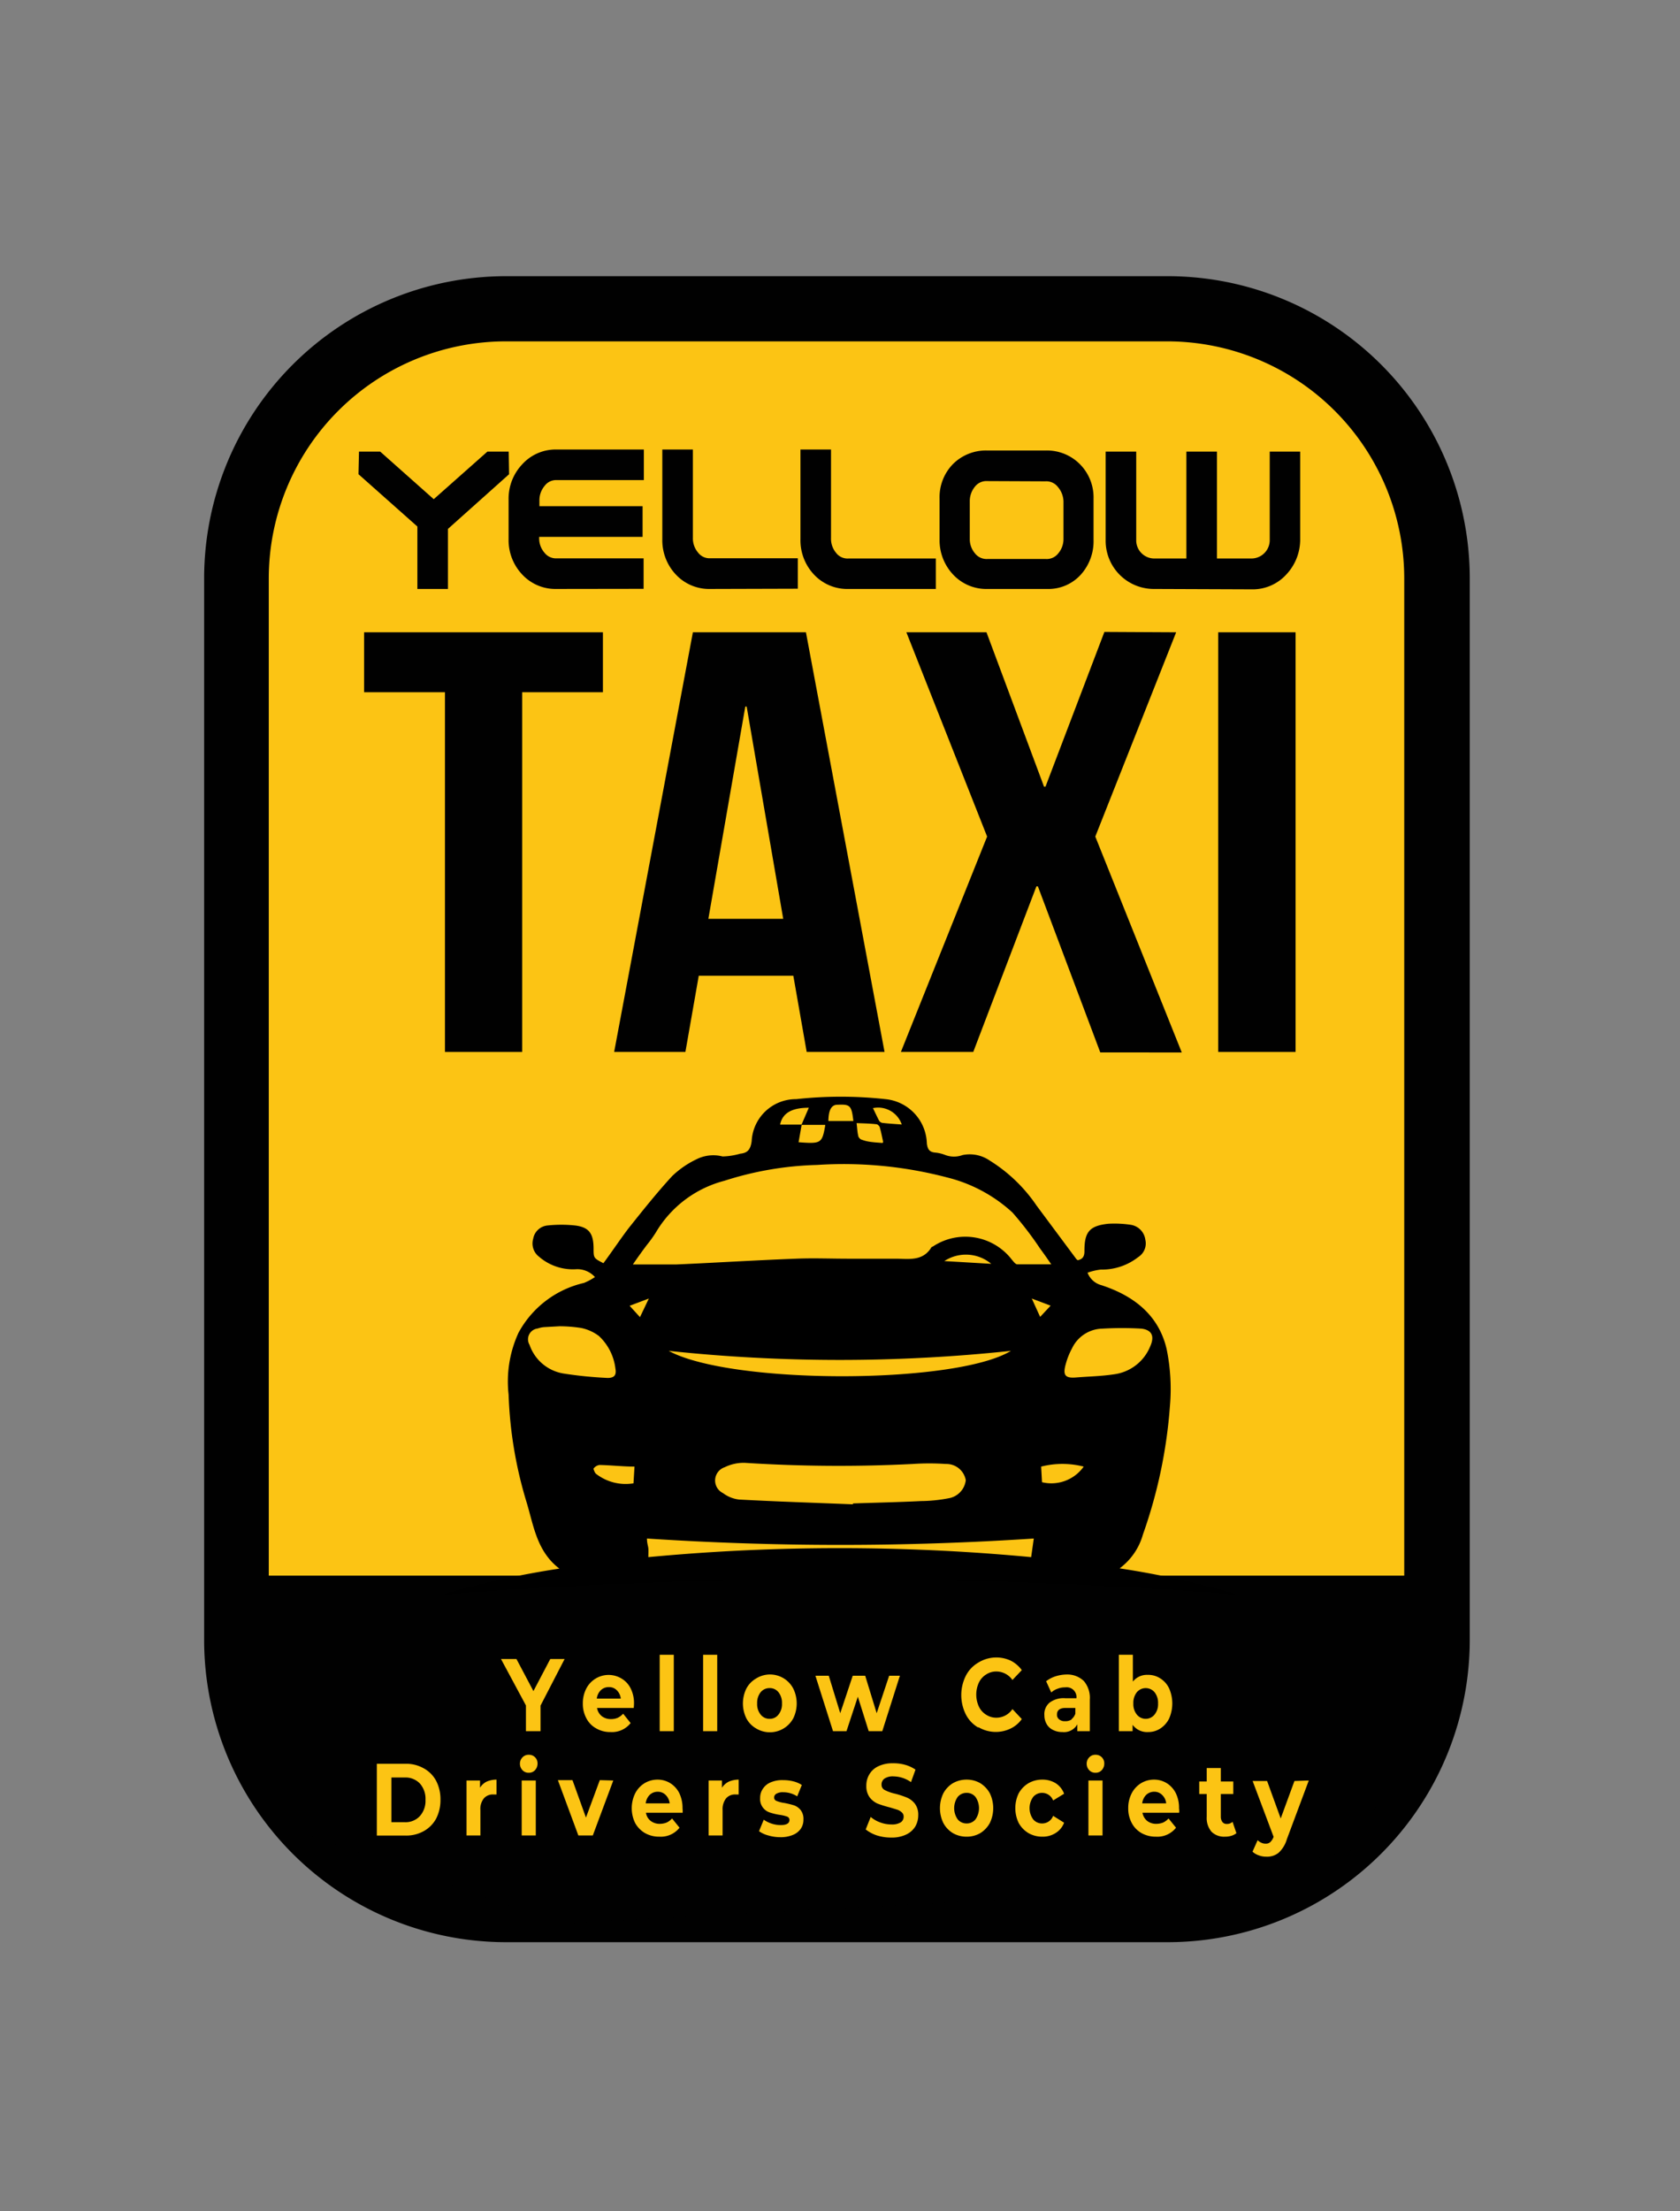
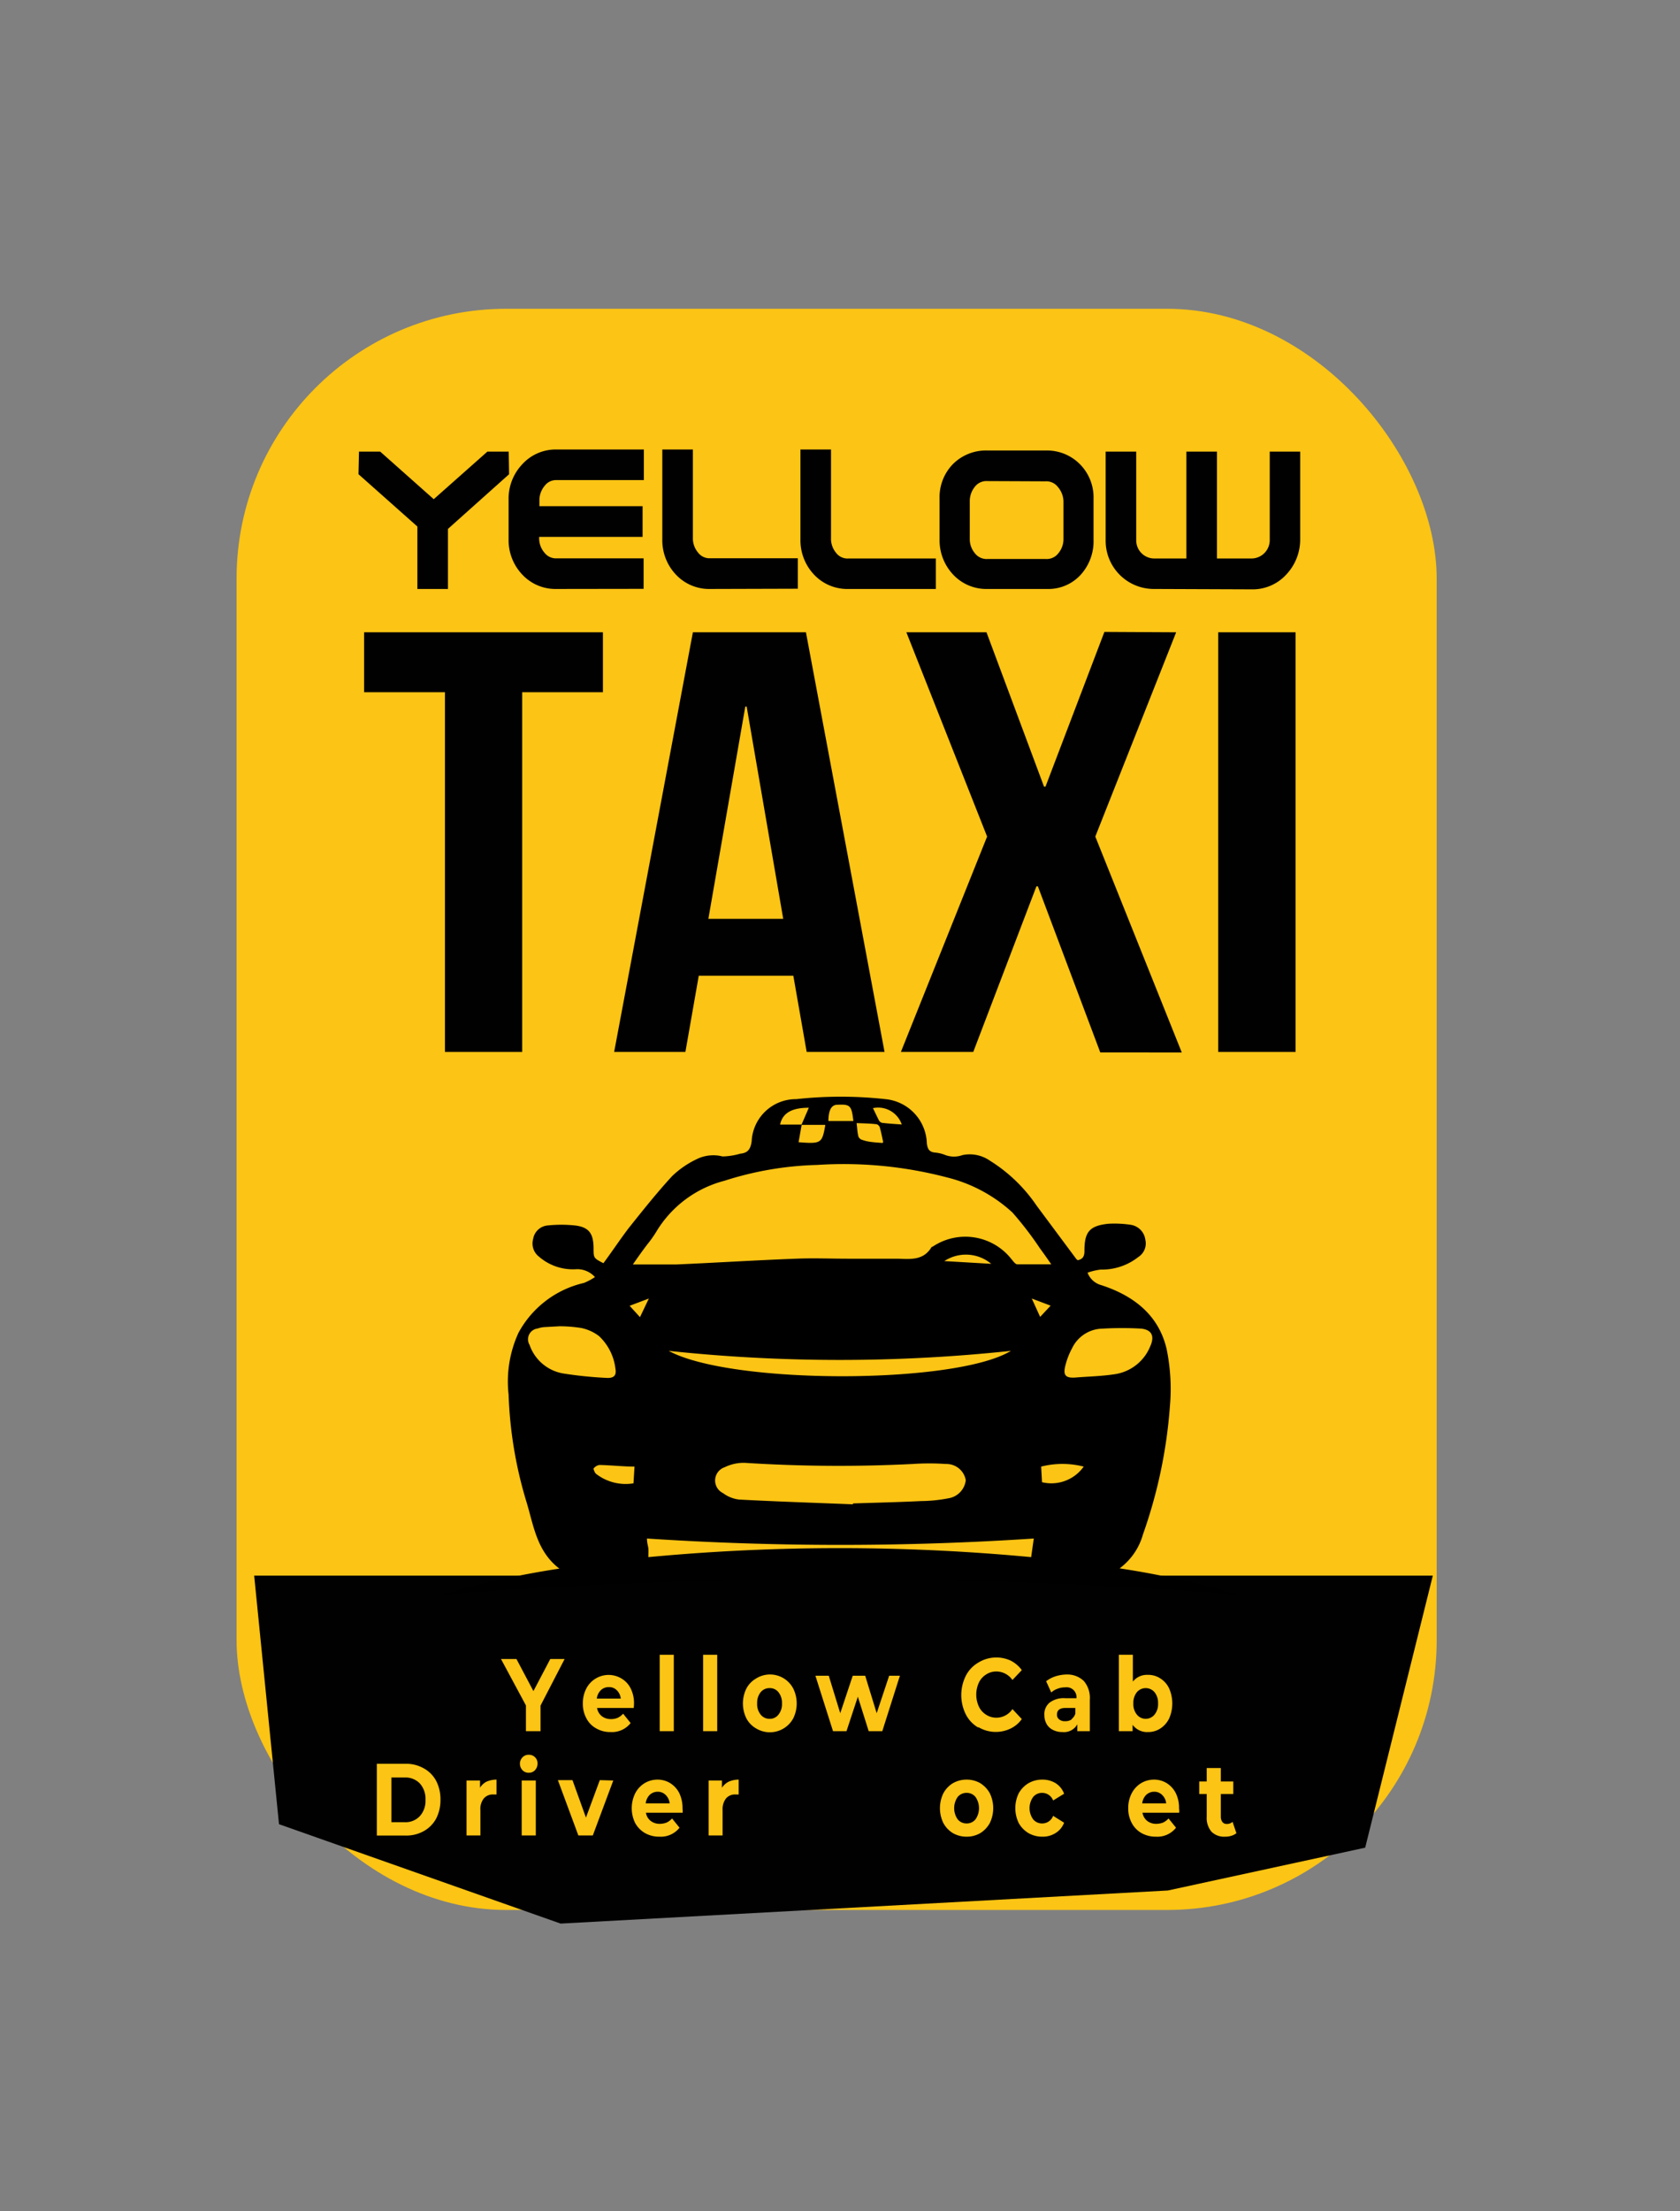
<svg xmlns="http://www.w3.org/2000/svg" xmlns:xlink="http://www.w3.org/1999/xlink" viewBox="0 0 134.64 177.09">
  <rect x="0" y="0" width="134.64" height="177.09" fill="#808080" stroke="none" />
  <defs>
    <style>.cls-1{fill:url(#linear-gradient);}.cls-2{fill:url(#linear-gradient-2);}.cls-3{fill:none;}.cls-4{isolation:isolate;}.cls-5{clip-path:url(#clip-path);}.cls-6{clip-path:url(#clip-path-2);}.cls-7{clip-path:url(#clip-path-3);}.cls-8{opacity:0.9;}.cls-9{clip-path:url(#clip-path-4);}.cls-10{clip-path:url(#clip-path-5);}.cls-11{fill:url(#linear-gradient-3);}.cls-12{clip-path:url(#clip-path-9);}.cls-13{fill:url(#linear-gradient-4);}.cls-14{clip-path:url(#clip-path-13);}.cls-15{fill:url(#linear-gradient-5);}.cls-16,.cls-21{mix-blend-mode:overlay;}.cls-17{clip-path:url(#clip-path-17);}.cls-18{clip-path:url(#clip-path-18);}.cls-19{mask:url(#mask);}.cls-20{fill:url(#linear-gradient-6);}.cls-21{opacity:0.5;}.cls-22{clip-path:url(#clip-path-19);}.cls-23{clip-path:url(#clip-path-20);}.cls-24{mask:url(#mask-2);}.cls-25{fill:url(#linear-gradient-7);}.cls-26{fill:#fcc414;}.cls-27{fill:#010101;}</style>
    <linearGradient id="linear-gradient" x1="0.33" y1="177.19" x2="1.08" y2="177.19" gradientTransform="matrix(0, -139.83, -139.83, 0, 24881.76, 249.06)" gradientUnits="userSpaceOnUse">
      <stop offset="0" stop-color="#fff" />
      <stop offset="0.09" stop-color="#f9f9f9" />
      <stop offset="0.22" stop-color="#e8e8e8" />
      <stop offset="0.36" stop-color="#ccc" />
      <stop offset="0.52" stop-color="#a5a5a5" />
      <stop offset="0.68" stop-color="#737373" />
      <stop offset="0.86" stop-color="#373737" />
      <stop offset="1" />
    </linearGradient>
    <linearGradient id="linear-gradient-2" x1="-0.47" y1="176.78" x2="0.29" y2="176.78" gradientTransform="matrix(0, 139.46, 139.46, 0, -24355.84, 272.28)" xlink:href="#linear-gradient" />
    <clipPath id="clip-path">
      <rect class="cls-3" x="16.36" y="21.51" width="101.93" height="134.07" />
    </clipPath>
    <clipPath id="clip-path-2">
      <rect class="cls-3" x="142.46" y="12.34" width="269" height="380.76" />
    </clipPath>
    <clipPath id="clip-path-3">
      <rect class="cls-3" x="75.21" y="12.34" width="403.5" height="380.76" />
    </clipPath>
    <clipPath id="clip-path-4">
      <rect class="cls-3" x="75.21" y="12.34" width="403.5" height="312.86" />
    </clipPath>
    <clipPath id="clip-path-5">
      <path class="cls-3" d="M478.71,261V12.34H406.3A1121.16,1121.16,0,0,1,356.72,115C329.11,165.57,294.8,211.3,253,237c-55,33.81-117.33,49.79-177.75,54.24V325.2C222.75,258.9,390,256.31,478.71,261" />
    </clipPath>
    <linearGradient id="linear-gradient-3" x1="-0.02" y1="176.97" x2="0.73" y2="176.97" gradientTransform="matrix(0, 453.38, 453.38, 0, -79957.49, 70.59)" gradientUnits="userSpaceOnUse">
      <stop offset="0" stop-color="#fff" />
      <stop offset="0.11" stop-color="#fff" />
      <stop offset="0.32" stop-color="#f6f7f8" />
      <stop offset="0.64" stop-color="#dfe2e6" />
      <stop offset="1" stop-color="#bec4cc" />
    </linearGradient>
    <clipPath id="clip-path-9">
      <path class="cls-3" d="M196.05,12.34H75.21v244c31.65-32.77,87.31-106.52,120.84-243.95" />
    </clipPath>
    <linearGradient id="linear-gradient-4" x1="0.03" y1="177.09" x2="0.79" y2="177.09" gradientTransform="matrix(0, 289.24, 289.24, 0, -51085.22, 16.25)" xlink:href="#linear-gradient-3" />
    <clipPath id="clip-path-13">
      <path class="cls-3" d="M75.21,256.29v26.08c36-17.58,104.1-60.58,143.89-147.63,26.11-57.13,40.45-96.57,48.32-122.4H196.05c-33.53,137.43-89.19,211.18-120.84,244" />
    </clipPath>
    <linearGradient id="linear-gradient-5" x1="0" y1="177.07" x2="0.76" y2="177.07" gradientTransform="matrix(0, 324.7, 324.7, 0, -57322.96, 31.31)" xlink:href="#linear-gradient-3" />
    <clipPath id="clip-path-17">
      <rect class="cls-3" x="33.18" y="-45.62" width="146.24" height="278.89" />
    </clipPath>
    <clipPath id="clip-path-18">
      <path class="cls-3" d="M161.18,14.54C149.86,65.49,138,117.1,117.13,159.83c-16.95,34.76-40.88,63.29-68.28,73.43L33.18,146.12c6.1-6.71,12.41-13.09,18.47-19.7,23.2-25.29,43.84-55.94,61.1-90.7,7.19-14.48,13.85-29.83,18.12-47,1.48-5.93,2.66-12,3.58-18.18l45-16.2q-3,6-5.43,12.63c-5.57,14.81-9.19,31.23-12.81,47.53" />
    </clipPath>
    <mask id="mask" x="-103.72" y="-117.41" width="420.03" height="422.45" maskUnits="userSpaceOnUse">
      <rect class="cls-1" x="-47.8" y="-51.31" width="308.2" height="290.26" transform="translate(-33.71 116.13) rotate(-50.49)" />
    </mask>
    <linearGradient id="linear-gradient-6" x1="0.33" y1="177.19" x2="1.08" y2="177.19" gradientTransform="matrix(0, -139.83, -139.83, 0, 24881.77, 249.06)" gradientUnits="userSpaceOnUse">
      <stop offset="0" stop-color="#fff" />
      <stop offset="1" stop-color="#fff" />
    </linearGradient>
    <clipPath id="clip-path-19">
      <rect class="cls-3" x="93.45" y="67.24" width="407.16" height="377.09" />
    </clipPath>
    <clipPath id="clip-path-20">
      <path class="cls-3" d="M397.44,270.73c-56.9,50.19-127.52,55.65-190.35,88.78-36.59,19.29-70.61,48.25-99.89,84.82L93.45,441.4c39.33-43.77,73-97.28,113.46-138.66,44-45,99-63.85,148.48-93C410.16,177.4,459.9,128.33,500.61,67.24l-5.84,55c-27.24,57.4-56.34,112.34-97.33,148.48" />
    </clipPath>
    <mask id="mask-2" x="-54.29" y="-92.28" width="702.64" height="696.13" maskUnits="userSpaceOnUse">
      <rect class="cls-2" x="31.69" y="-2.56" width="530.68" height="516.69" transform="translate(-81.71 154.75) rotate(-25.8)" />
    </mask>
    <linearGradient id="linear-gradient-7" x1="-0.47" y1="176.78" x2="0.29" y2="176.78" gradientTransform="matrix(0, 139.46, 139.46, 0, -24355.84, 272.28)" xlink:href="#linear-gradient-6" />
  </defs>
  <g class="cls-4">
    <g id="Layer_1" data-name="Layer 1">
      <g class="cls-5">
        <g class="cls-6">
          <g class="cls-7">
            <g class="cls-8">
              <g class="cls-9">
                <g class="cls-10">
                  <rect class="cls-11" x="35.41" y="-44.58" width="483.09" height="426.69" transform="translate(-39.74 98.81) rotate(-18.9)" />
                </g>
              </g>
            </g>
          </g>
        </g>
      </g>
      <g class="cls-5">
        <g class="cls-6">
          <g class="cls-7">
            <g class="cls-12">
              <rect class="cls-13" x="1.25" y="14.25" width="268.75" height="240.13" transform="translate(-52.5 166.61) rotate(-54.46)" />
            </g>
          </g>
        </g>
      </g>
      <g class="cls-5">
        <g class="cls-6">
          <g class="cls-7">
            <g class="cls-14">
              <rect class="cls-15" x="6.7" y="-14.47" width="329.23" height="323.64" transform="translate(-52.87 175.72) rotate(-47.91)" />
            </g>
          </g>
        </g>
      </g>
      <g class="cls-5">
        <g class="cls-6">
          <g class="cls-7">
            <g class="cls-16">
              <g class="cls-17">
                <g class="cls-18">
                  <g class="cls-19">
                    <rect class="cls-20" x="-47.8" y="-51.31" width="308.2" height="290.26" transform="translate(-33.71 116.13) rotate(-50.49)" />
                  </g>
                </g>
              </g>
            </g>
            <g class="cls-21">
              <g class="cls-22">
                <g class="cls-23">
                  <g class="cls-24">
                    <rect class="cls-25" x="31.69" y="-2.56" width="530.68" height="516.69" transform="translate(-81.71 154.75) rotate(-25.8)" />
                  </g>
                </g>
              </g>
            </g>
          </g>
        </g>
        <rect class="cls-26" x="18.96" y="24.73" width="96.18" height="128.24" rx="21.61" />
-         <path class="cls-27" d="M93.54,27.34a19,19,0,0,1,19,19v85a19,19,0,0,1-19,19h-53a19,19,0,0,1-19-19v-85a19,19,0,0,1,19-19h53m0-5.22h-53A24.21,24.21,0,0,0,16.36,46.33v85a24.21,24.21,0,0,0,24.21,24.22h53a24.22,24.22,0,0,0,24.22-24.22v-85A24.21,24.21,0,0,0,93.54,22.12" />
      </g>
      <polygon class="cls-27" points="33.45 47.17 33.45 42.17 28.73 37.98 28.77 36.17 30.47 36.17 34.76 39.98 39.06 36.17 40.77 36.17 40.8 37.98 35.9 42.36 35.9 47.17 33.45 47.17" />
      <path class="cls-27" d="M44.6,47.17A3.63,3.63,0,0,1,41.84,46a4,4,0,0,1-1.08-2.8V40a4,4,0,0,1,1.08-2.8A3.63,3.63,0,0,1,44.6,36h7v2.45h-7a1.14,1.14,0,0,0-.95.46,1.79,1.79,0,0,0-.42,1.17v.46H51.5V43H43.21v.11a1.74,1.74,0,0,0,.42,1.15,1.17,1.17,0,0,0,.95.46h7v2.44Z" />
      <path class="cls-27" d="M56.91,47.17A3.65,3.65,0,0,1,54.15,46a4,4,0,0,1-1.07-2.8V36h2.45v7.09a1.75,1.75,0,0,0,.41,1.16,1.15,1.15,0,0,0,1,.46h7v2.44Z" />
      <path class="cls-27" d="M68,47.17A3.65,3.65,0,0,1,65.22,46a4,4,0,0,1-1.07-2.8V36H66.6v7.09A1.75,1.75,0,0,0,67,44.27a1.15,1.15,0,0,0,1,.46h7v2.44Z" />
      <path class="cls-27" d="M79.13,47.17A3.63,3.63,0,0,1,76.37,46a4,4,0,0,1-1.07-2.79V39.93a3.79,3.79,0,0,1,1.07-2.76,3.75,3.75,0,0,1,2.76-1.09H83.8a3.72,3.72,0,0,1,2.75,1.1,3.77,3.77,0,0,1,1.09,2.75v3.29a4,4,0,0,1-1,2.78,3.5,3.5,0,0,1-2.71,1.17Zm0-8.64a1.17,1.17,0,0,0-1,.45,1.84,1.84,0,0,0-.41,1.18v3a1.76,1.76,0,0,0,.41,1.15,1.18,1.18,0,0,0,1,.46h4.69a1.17,1.17,0,0,0,1-.46,1.76,1.76,0,0,0,.41-1.15v-3A1.84,1.84,0,0,0,84.78,39a1.16,1.16,0,0,0-1-.45Z" />
      <path class="cls-27" d="M92.51,47.17a3.86,3.86,0,0,1-3.9-3.9v-7.1h2.45v7.1a1.45,1.45,0,0,0,1.45,1.46h2.57V36.17h2.45v8.56h2.78a1.47,1.47,0,0,0,1.45-1.46v-7.1h2.44v6.95A4.09,4.09,0,0,1,103.1,46a3.65,3.65,0,0,1-2.79,1.2Z" />
      <path class="cls-27" d="M29.18,50.64H48.32v4.8H41.85V84.25H35.66V55.44H29.18Z" />
      <path class="cls-27" d="M70.89,84.25H64.65l-1.07-6.1H56l-1.07,6.1H49.22l6.31-33.61h9.06ZM56.77,73.59h6l-2.93-17h-.11Z" />
      <path class="cls-27" d="M94.26,50.64,87.78,67l6.93,17.29H88.18l-5-13.3h-.12L78,84.25h-5.8L79.11,67,72.64,50.64h6.42L83.67,63h.12l4.72-12.39Z" />
      <path class="cls-27" d="M97.63,50.64h6.2V84.25h-6.2Z" />
      <rect class="cls-3" x="16.36" y="21.51" width="101.93" height="134.07" />
      <polygon class="cls-27" points="109.41 147.98 93.59 151.41 44.93 154.06 22.36 146.1 20.37 126.19 114.83 126.19 109.41 147.98" />
      <path class="cls-26" d="M43.32,136.6v2.05H42.15v-2.06l-2-3.72h1.24l1.36,2.57,1.35-2.57h1.15Z" />
      <path class="cls-26" d="M50.79,136.79H47.85a1.06,1.06,0,0,0,.37.65,1.15,1.15,0,0,0,.74.24,1.3,1.3,0,0,0,.54-.1,1.34,1.34,0,0,0,.44-.33l.6.75a1.9,1.9,0,0,1-1.61.72,2.23,2.23,0,0,1-1.16-.3,1.91,1.91,0,0,1-.78-.81,2.42,2.42,0,0,1-.28-1.18,2.56,2.56,0,0,1,.27-1.18,2,2,0,0,1,.75-.81,2,2,0,0,1,2.09,0,1.89,1.89,0,0,1,.73.8,2.61,2.61,0,0,1,.26,1.22S50.81,136.58,50.79,136.79Zm-2.64-1.42a1.12,1.12,0,0,0-.32.67h1.92a1.09,1.09,0,0,0-.32-.67.85.85,0,0,0-.63-.25A.9.9,0,0,0,48.15,135.37Z" />
      <path class="cls-26" d="M52.87,132.53H54v6.12H52.87Z" />
      <path class="cls-26" d="M56.35,132.53h1.13v6.12H56.35Z" />
      <path class="cls-26" d="M60.58,138.42a2,2,0,0,1-.77-.81,2.71,2.71,0,0,1,0-2.36,2,2,0,0,1,.77-.81,2.1,2.1,0,0,1,3,.81,2.71,2.71,0,0,1,0,2.36,2.13,2.13,0,0,1-3,.81Zm1.81-1.1a1.32,1.32,0,0,0,.28-.89,1.36,1.36,0,0,0-.28-.9.88.88,0,0,0-.71-.33.91.91,0,0,0-.72.33,1.36,1.36,0,0,0-.28.9,1.32,1.32,0,0,0,.28.89.89.89,0,0,0,.72.34A.86.86,0,0,0,62.39,137.32Z" />
      <path class="cls-26" d="M72.12,134.21l-1.41,4.44H69.62l-.87-2.76-.91,2.76H66.76l-1.41-4.44h1.07l.92,3,1-3h1l.92,3,1-3Z" />
      <path class="cls-26" d="M78.4,138.36a2.57,2.57,0,0,1-1-1.06,3.47,3.47,0,0,1,0-3.08,2.57,2.57,0,0,1,1-1.06A2.75,2.75,0,0,1,81,133a2.5,2.5,0,0,1,.89.76l-.75.79a1.57,1.57,0,0,0-1.28-.68,1.47,1.47,0,0,0-.83.24,1.53,1.53,0,0,0-.58.65,2.3,2.3,0,0,0,0,1.92,1.53,1.53,0,0,0,.58.65,1.47,1.47,0,0,0,.83.24,1.55,1.55,0,0,0,1.28-.69l.75.8a2.35,2.35,0,0,1-.9.76,2.73,2.73,0,0,1-2.59-.12Z" />
      <path class="cls-26" d="M86.86,134.63a2.07,2.07,0,0,1,.48,1.49v2.53h-1v-.55a1.22,1.22,0,0,1-1.19.62,1.61,1.61,0,0,1-.78-.18,1.16,1.16,0,0,1-.5-.48,1.41,1.41,0,0,1-.17-.69,1.19,1.19,0,0,1,.41-1,1.86,1.86,0,0,1,1.26-.36h.9a.79.79,0,0,0-.9-.87,1.61,1.61,0,0,0-.61.11,1.44,1.44,0,0,0-.51.3l-.41-.9a2.44,2.44,0,0,1,.77-.4,3.09,3.09,0,0,1,.91-.14A1.9,1.9,0,0,1,86.86,134.63Zm-1,3.07a.93.93,0,0,0,.32-.45v-.46h-.78c-.46,0-.69.18-.69.52a.45.45,0,0,0,.17.39.67.67,0,0,0,.46.15A.91.91,0,0,0,85.9,137.7Z" />
      <path class="cls-26" d="M93,134.43a1.89,1.89,0,0,1,.7.8,3,3,0,0,1,0,2.4,2,2,0,0,1-.7.8,1.76,1.76,0,0,1-1,.29,1.44,1.44,0,0,1-1.23-.58v.51H89.67v-6.12h1.12v2.15a1.43,1.43,0,0,1,1.18-.54A1.76,1.76,0,0,1,93,134.43Zm-.47,2.89a1.32,1.32,0,0,0,.28-.89,1.36,1.36,0,0,0-.28-.9.93.93,0,0,0-1.42,0,1.36,1.36,0,0,0-.28.9,1.32,1.32,0,0,0,.28.89.91.91,0,0,0,1.42,0Z" />
      <path class="cls-26" d="M30.2,141.26h2.3a2.86,2.86,0,0,1,1.45.36,2.47,2.47,0,0,1,1,1,3.19,3.19,0,0,1,.35,1.52,3.24,3.24,0,0,1-.35,1.52,2.53,2.53,0,0,1-1,1,2.86,2.86,0,0,1-1.45.35H30.2Zm2.24,4.68a1.56,1.56,0,0,0,1.21-.49,1.82,1.82,0,0,0,.45-1.3,1.84,1.84,0,0,0-.45-1.31,1.59,1.59,0,0,0-1.21-.48H31.37v3.58Z" />
      <path class="cls-26" d="M39,142.69a2,2,0,0,1,.79-.16v1.19l-.25,0a.94.94,0,0,0-.76.31,1.34,1.34,0,0,0-.28.93V147H37.39V142.6h1.08v.58A1.31,1.31,0,0,1,39,142.69Z" />
      <path class="cls-26" d="M41.87,141.77a.73.73,0,0,1-.2-.51.71.71,0,0,1,.2-.51.66.66,0,0,1,.51-.21.68.68,0,0,1,.7.69.77.77,0,0,1-.2.54.66.66,0,0,1-.5.21A.66.66,0,0,1,41.87,141.77Zm-.06.83h1.13V147H41.81Z" />
      <path class="cls-26" d="M49.15,142.6,47.51,147H46.35l-1.64-4.43h1.17l1.08,3,1.11-3Z" />
      <path class="cls-26" d="M54.71,145.18H51.77a1,1,0,0,0,.37.65,1.15,1.15,0,0,0,.74.24,1.53,1.53,0,0,0,.54-.1,1.34,1.34,0,0,0,.44-.33l.6.74a1.91,1.91,0,0,1-1.61.72,2.29,2.29,0,0,1-1.16-.29,2.12,2.12,0,0,1-.79-.81,2.71,2.71,0,0,1,0-2.36,2.05,2.05,0,0,1,.75-.82,2,2,0,0,1,1.06-.29,1.92,1.92,0,0,1,1,.28,2,2,0,0,1,.73.8,2.77,2.77,0,0,1,.26,1.22S54.72,145,54.71,145.18Zm-2.64-1.43a1.14,1.14,0,0,0-.32.68h1.92a1.12,1.12,0,0,0-.32-.67.88.88,0,0,0-.64-.26A.92.92,0,0,0,52.07,143.75Z" />
      <path class="cls-26" d="M58.41,142.69a2,2,0,0,1,.79-.16v1.19l-.25,0a.94.94,0,0,0-.76.31,1.4,1.4,0,0,0-.28.93V147H56.79V142.6h1.07v.58A1.37,1.37,0,0,1,58.41,142.69Z" />
-       <path class="cls-26" d="M61.57,147a2.22,2.22,0,0,1-.74-.34l.38-.92a2.39,2.39,0,0,0,1.35.43c.48,0,.71-.14.71-.41a.28.28,0,0,0-.19-.27,3,3,0,0,0-.6-.14,4.84,4.84,0,0,1-.79-.19,1.12,1.12,0,0,1-.77-1.15,1.27,1.27,0,0,1,.22-.75,1.37,1.37,0,0,1,.62-.51,2.35,2.35,0,0,1,1-.18,3.37,3.37,0,0,1,.83.1,2.18,2.18,0,0,1,.67.29l-.37.91a2.07,2.07,0,0,0-1.13-.33,1,1,0,0,0-.54.12.35.35,0,0,0-.18.3.29.29,0,0,0,.2.28,2.67,2.67,0,0,0,.62.16,7.48,7.48,0,0,1,.78.19,1.22,1.22,0,0,1,.53.38,1.17,1.17,0,0,1,.22.76,1.28,1.28,0,0,1-.21.73,1.41,1.41,0,0,1-.64.5,2.47,2.47,0,0,1-1,.18A3.34,3.34,0,0,1,61.57,147Z" />
-       <path class="cls-26" d="M70.28,147a2.93,2.93,0,0,1-.9-.48l.4-1a2.5,2.5,0,0,0,.77.44,2.59,2.59,0,0,0,.9.16,1.33,1.33,0,0,0,.74-.17.53.53,0,0,0,.23-.45.42.42,0,0,0-.14-.34,1,1,0,0,0-.36-.22l-.59-.18a8.89,8.89,0,0,1-1-.31,1.65,1.65,0,0,1-.64-.51,1.52,1.52,0,0,1-.26-.92,1.74,1.74,0,0,1,.24-.91,1.63,1.63,0,0,1,.72-.65,2.6,2.6,0,0,1,1.17-.24,3.35,3.35,0,0,1,1,.13,2.76,2.76,0,0,1,.81.38l-.36,1a2.51,2.51,0,0,0-1.4-.46,1.21,1.21,0,0,0-.73.18.57.57,0,0,0-.23.48.46.46,0,0,0,.27.44,3.35,3.35,0,0,0,.83.29,7.38,7.38,0,0,1,.94.31,1.62,1.62,0,0,1,.64.5,1.47,1.47,0,0,1,.26.91,1.79,1.79,0,0,1-.24.91,1.7,1.7,0,0,1-.73.64,2.64,2.64,0,0,1-1.18.24A3.75,3.75,0,0,1,70.28,147Z" />
      <path class="cls-26" d="M76.36,146.81a2.12,2.12,0,0,1-.76-.81,2.74,2.74,0,0,1,0-2.37,2.12,2.12,0,0,1,.76-.81,2.19,2.19,0,0,1,1.11-.29,2.15,2.15,0,0,1,1.1.29,2.19,2.19,0,0,1,.76.81,2.74,2.74,0,0,1,0,2.37,2.19,2.19,0,0,1-.76.81,2.15,2.15,0,0,1-1.1.29A2.19,2.19,0,0,1,76.36,146.81Zm1.82-1.1a1.57,1.57,0,0,0,0-1.79.89.89,0,0,0-.71-.33.91.91,0,0,0-.72.33,1.57,1.57,0,0,0,0,1.79.91.91,0,0,0,.72.33A.89.89,0,0,0,78.18,145.71Z" />
      <path class="cls-26" d="M82.42,146.81a2.17,2.17,0,0,1-.78-.81,2.74,2.74,0,0,1,0-2.37,2.17,2.17,0,0,1,.78-.81,2.2,2.2,0,0,1,1.12-.29,2,2,0,0,1,1.07.29,1.7,1.7,0,0,1,.67.84l-.88.54a.94.94,0,0,0-.87-.61.92.92,0,0,0-.73.33,1.53,1.53,0,0,0,0,1.79.92.92,0,0,0,.73.33.93.93,0,0,0,.87-.61l.88.55a1.65,1.65,0,0,1-.67.82,1.91,1.91,0,0,1-1.07.3A2.2,2.2,0,0,1,82.42,146.81Z" />
-       <path class="cls-26" d="M87.29,141.77a.73.73,0,0,1-.2-.51.71.71,0,0,1,.2-.51.66.66,0,0,1,.51-.21.68.68,0,0,1,.7.69.77.77,0,0,1-.2.54.66.66,0,0,1-.5.21A.66.66,0,0,1,87.29,141.77Zm-.06.83h1.13V147H87.23Z" />
      <path class="cls-26" d="M94.5,145.18H91.56a1.09,1.09,0,0,0,.37.65,1.15,1.15,0,0,0,.74.24,1.53,1.53,0,0,0,.54-.1,1.34,1.34,0,0,0,.44-.33l.6.74a1.9,1.9,0,0,1-1.61.72,2.32,2.32,0,0,1-1.16-.29,2,2,0,0,1-.78-.81,2.43,2.43,0,0,1-.28-1.19,2.52,2.52,0,0,1,.27-1.17,2.05,2.05,0,0,1,.75-.82,2,2,0,0,1,1.06-.29,1.92,1.92,0,0,1,1,.28,2,2,0,0,1,.73.8,2.64,2.64,0,0,1,.26,1.22S94.52,145,94.5,145.18Zm-2.64-1.43a1.14,1.14,0,0,0-.32.68h1.92a1.06,1.06,0,0,0-.32-.67.87.87,0,0,0-.64-.26A.93.93,0,0,0,91.86,143.75Z" />
      <path class="cls-26" d="M99.09,146.82a1.22,1.22,0,0,1-.41.21,1.7,1.7,0,0,1-.51.07,1.43,1.43,0,0,1-1.08-.4,1.7,1.7,0,0,1-.38-1.19v-1.83h-.6v-1h.6v-1.08h1.13v1.08h1v1h-1v1.81a.72.72,0,0,0,.13.44.43.43,0,0,0,.36.15.64.64,0,0,0,.45-.17Z" />
-       <path class="cls-26" d="M104.89,142.6l-1.76,4.71a2.38,2.38,0,0,1-.66,1.08,1.47,1.47,0,0,1-1,.31,1.59,1.59,0,0,1-.6-.11,1.39,1.39,0,0,1-.49-.29l.41-.92a1,1,0,0,0,.31.21.78.78,0,0,0,.33.07.53.53,0,0,0,.38-.13,1.12,1.12,0,0,0,.26-.42v0l-1.68-4.47h1.16l1.09,3,1.1-3Z" />
      <path d="M99.23,127.73c-10.62-.87-21.26-1.24-31.91-1.24s-21.28.37-31.91,1.24a69.22,69.22,0,0,1,9.42-2.1c-1.81-1.38-2.06-3.44-2.63-5.32a33.31,33.31,0,0,1-1.44-8.62,9.36,9.36,0,0,1,.79-4.94,8,8,0,0,1,5.25-4,4.78,4.78,0,0,0,.88-.47,1.9,1.9,0,0,0-1.48-.63,4.15,4.15,0,0,1-3-1,1.33,1.33,0,0,1-.47-1.43,1.29,1.29,0,0,1,1.13-1.07,10.6,10.6,0,0,1,2.25,0c1.1.14,1.45.65,1.46,1.81,0,.8,0,.8.79,1.21.68-.92,1.32-1.88,2-2.78,1.14-1.43,2.27-2.85,3.5-4.19a7.46,7.46,0,0,1,1.95-1.35,3,3,0,0,1,2.1-.23,5.5,5.5,0,0,0,1.41-.22c.61-.06.83-.35.92-1a3.55,3.55,0,0,1,3.57-3.37,32.87,32.87,0,0,1,7.15,0,3.67,3.67,0,0,1,3.32,3.55c.06.46.2.69.67.73a2.9,2.9,0,0,1,.82.2,2,2,0,0,0,1.37,0,2.83,2.83,0,0,1,2.18.44,12.5,12.5,0,0,1,3.75,3.6l3.2,4.3.1.08c.41-.08.55-.32.54-.76,0-1.51.41-2,1.92-2.16a8.65,8.65,0,0,1,1.76.08,1.39,1.39,0,0,1,1.2,1.2,1.29,1.29,0,0,1-.57,1.39,4.7,4.7,0,0,1-3,1,4.78,4.78,0,0,0-1.06.25,1.63,1.63,0,0,0,1.11,1c2.58.84,4.6,2.39,5.23,5.13a15.88,15.88,0,0,1,.26,4.57,39.27,39.27,0,0,1-2.16,10.26,5.09,5.09,0,0,1-1.87,2.72A69.34,69.34,0,0,1,99.23,127.73Zm-35-37.64.59-1.37c-1.2,0-2.09.32-2.3,1.35h1.73L64,91.48c1.8.14,1.88.08,2.13-1.3a.25.25,0,0,0,0-.09ZM50.72,101.27c1.21,0,2.36,0,3.5,0,3.19-.14,6.37-.34,9.55-.46,1.4-.06,2.81,0,4.21,0s2.54,0,3.81,0c1,0,2.13.23,2.83-.87,0-.06.12-.09.18-.13a4.7,4.7,0,0,1,6.28,1.06c.13.15.29.38.44.39.88,0,1.76,0,2.73,0-.33-.48-.61-.88-.9-1.27a27.12,27.12,0,0,0-2.21-2.88A12,12,0,0,0,75.9,94.3a32.67,32.67,0,0,0-10.42-1,26.44,26.44,0,0,0-7.43,1.27,9,9,0,0,0-5.49,4.14,9.93,9.93,0,0,1-.72,1C51.47,100.2,51.1,100.72,50.72,101.27Zm17.64,19.21v-.07c1.82-.06,3.64-.1,5.46-.19A11.8,11.8,0,0,0,76,120a1.66,1.66,0,0,0,1.4-1.45,1.57,1.57,0,0,0-1.59-1.3,19.84,19.84,0,0,0-2.67,0,117.81,117.81,0,0,1-13.42-.09,3.44,3.44,0,0,0-1.64.35,1.12,1.12,0,0,0-.14,2.07,2.67,2.67,0,0,0,1.3.52C62.26,120.26,65.31,120.36,68.36,120.48ZM53.59,108.19c5,2.72,23,2.7,27.43,0A129.64,129.64,0,0,1,53.59,108.19Zm32.68,2.13c1-.08,2-.1,3-.25a3.64,3.64,0,0,0,2.92-2.26c.35-.79.13-1.3-.72-1.4a26.69,26.69,0,0,0-3.1,0A2.76,2.76,0,0,0,85.91,108a5.71,5.71,0,0,0-.5,1.26C85.16,110.15,85.37,110.4,86.27,110.32Zm-41.42-4.1-1.26.07a2.13,2.13,0,0,0-.5.11.87.87,0,0,0-.65,1.31A3.47,3.47,0,0,0,45.13,110a32.45,32.45,0,0,0,3.57.36c.53,0,.72-.23.62-.76A4.26,4.26,0,0,0,48,107a3.55,3.55,0,0,0-1.41-.64A11.44,11.44,0,0,0,44.85,106.22Zm38,17a235.8,235.8,0,0,1-31,0c0,.38.09.58.11.79s0,.44,0,.7a163.77,163.77,0,0,1,30.68,0Zm-32-5.76c-.89,0-1.85-.11-2.8-.13a.72.72,0,0,0-.49.3s.09.32.21.41a3.87,3.87,0,0,0,3,.76Zm36,0a6.89,6.89,0,0,0-3.41,0l.07,1.25A3.18,3.18,0,0,0,86.8,117.53Zm-16.07-26c-.1-.44-.16-.79-.26-1.12,0-.12-.17-.29-.27-.3-.53-.06-1.07-.07-1.6-.09.05.41.06.73.13,1,0,.13.18.32.29.33C69.55,91.47,70.1,91.49,70.73,91.54Zm-2.39-1.68c-.14-1.24-.25-1.35-1.28-1.3-.48,0-.71.43-.72,1.3Zm1.54-1.09c.18.36.34.71.52,1.06a.41.41,0,0,0,.25.18c.51.06,1,.09,1.57.13A2,2,0,0,0,69.88,88.77ZM75.68,101l3.76.22A3.16,3.16,0,0,0,75.68,101Zm-25.22,3.58.83.91L52,104Zm32.9.89.84-.9L82.69,104Z" />
    </g>
  </g>
</svg>